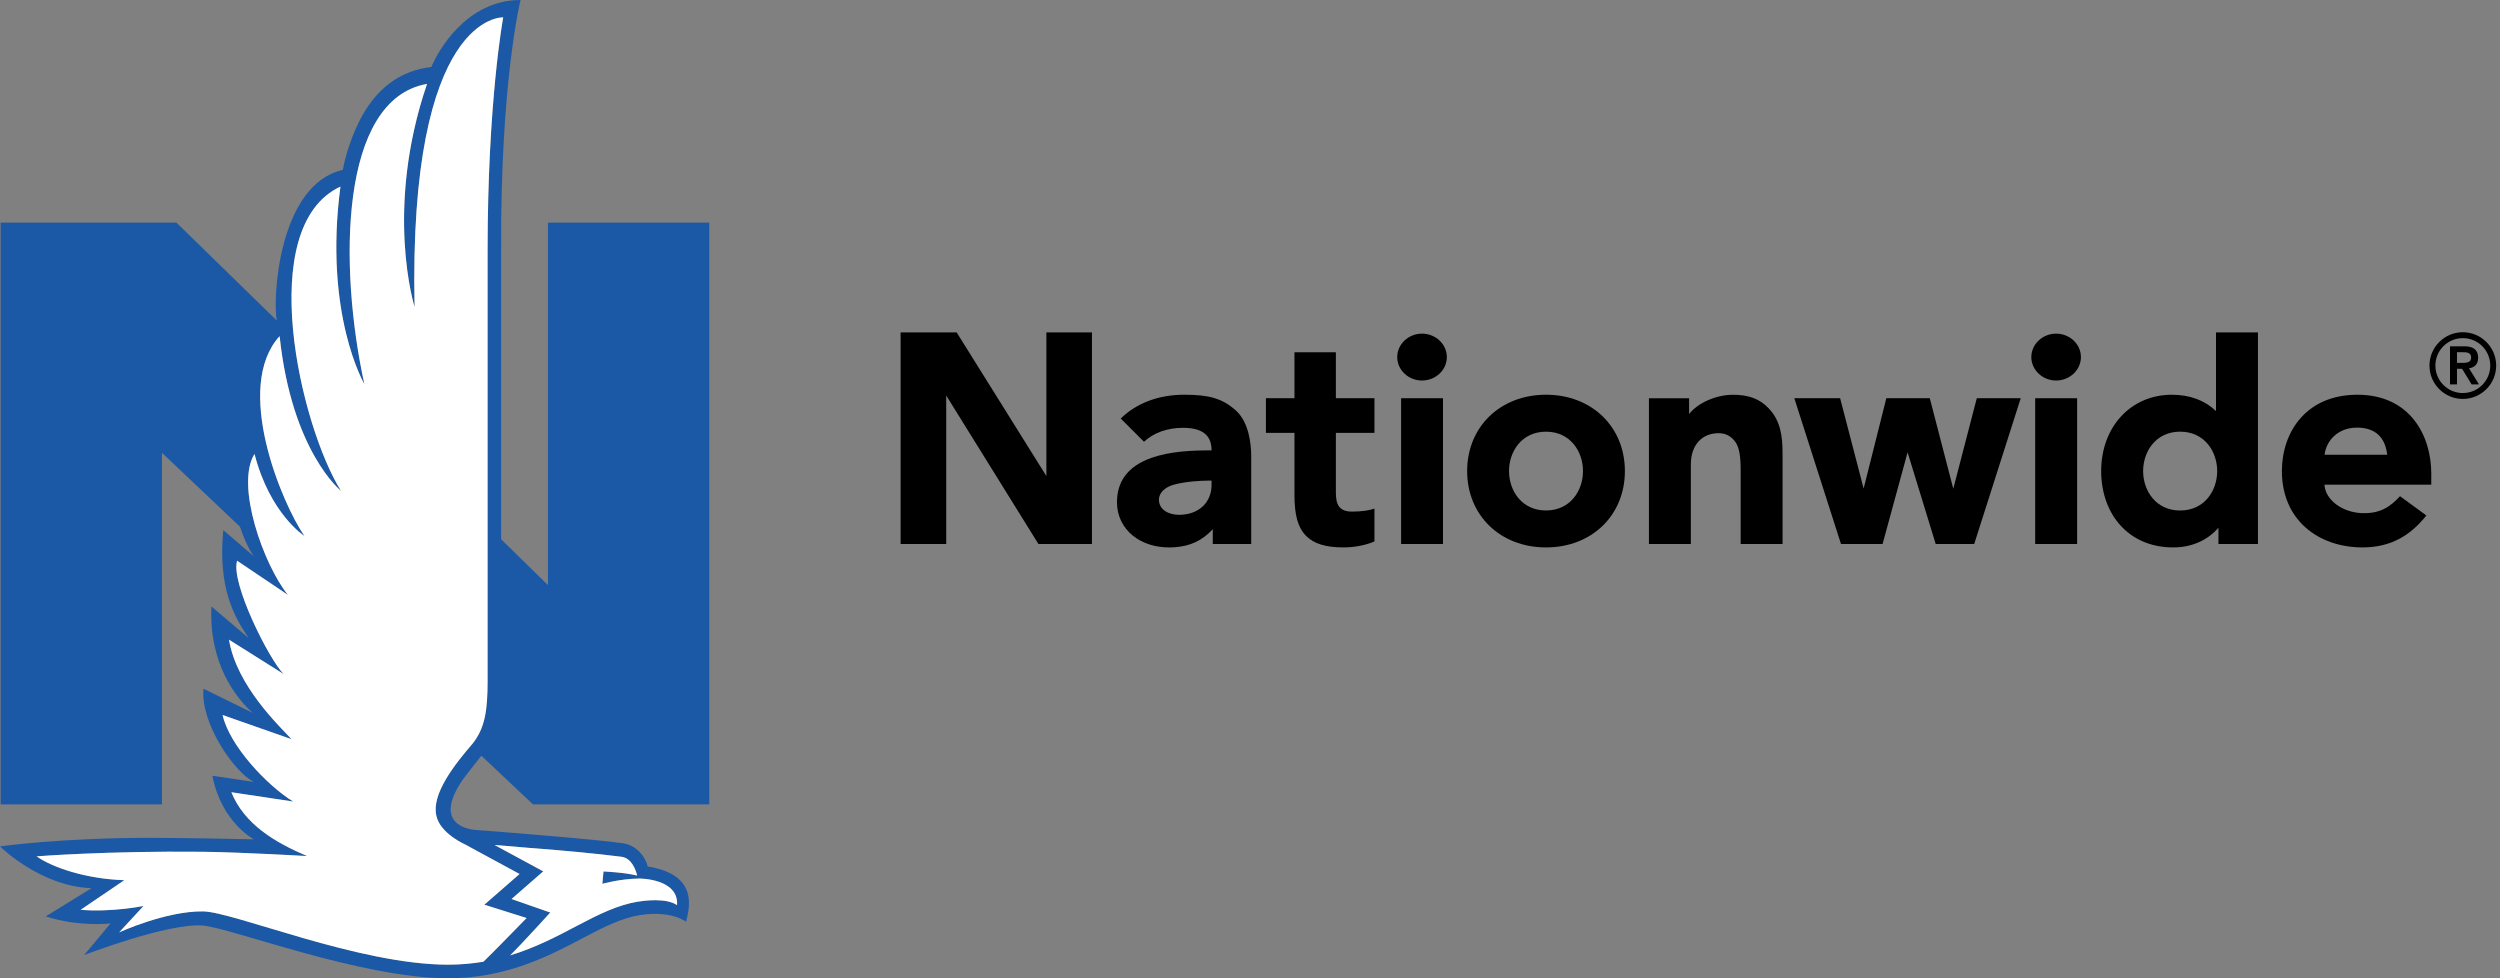
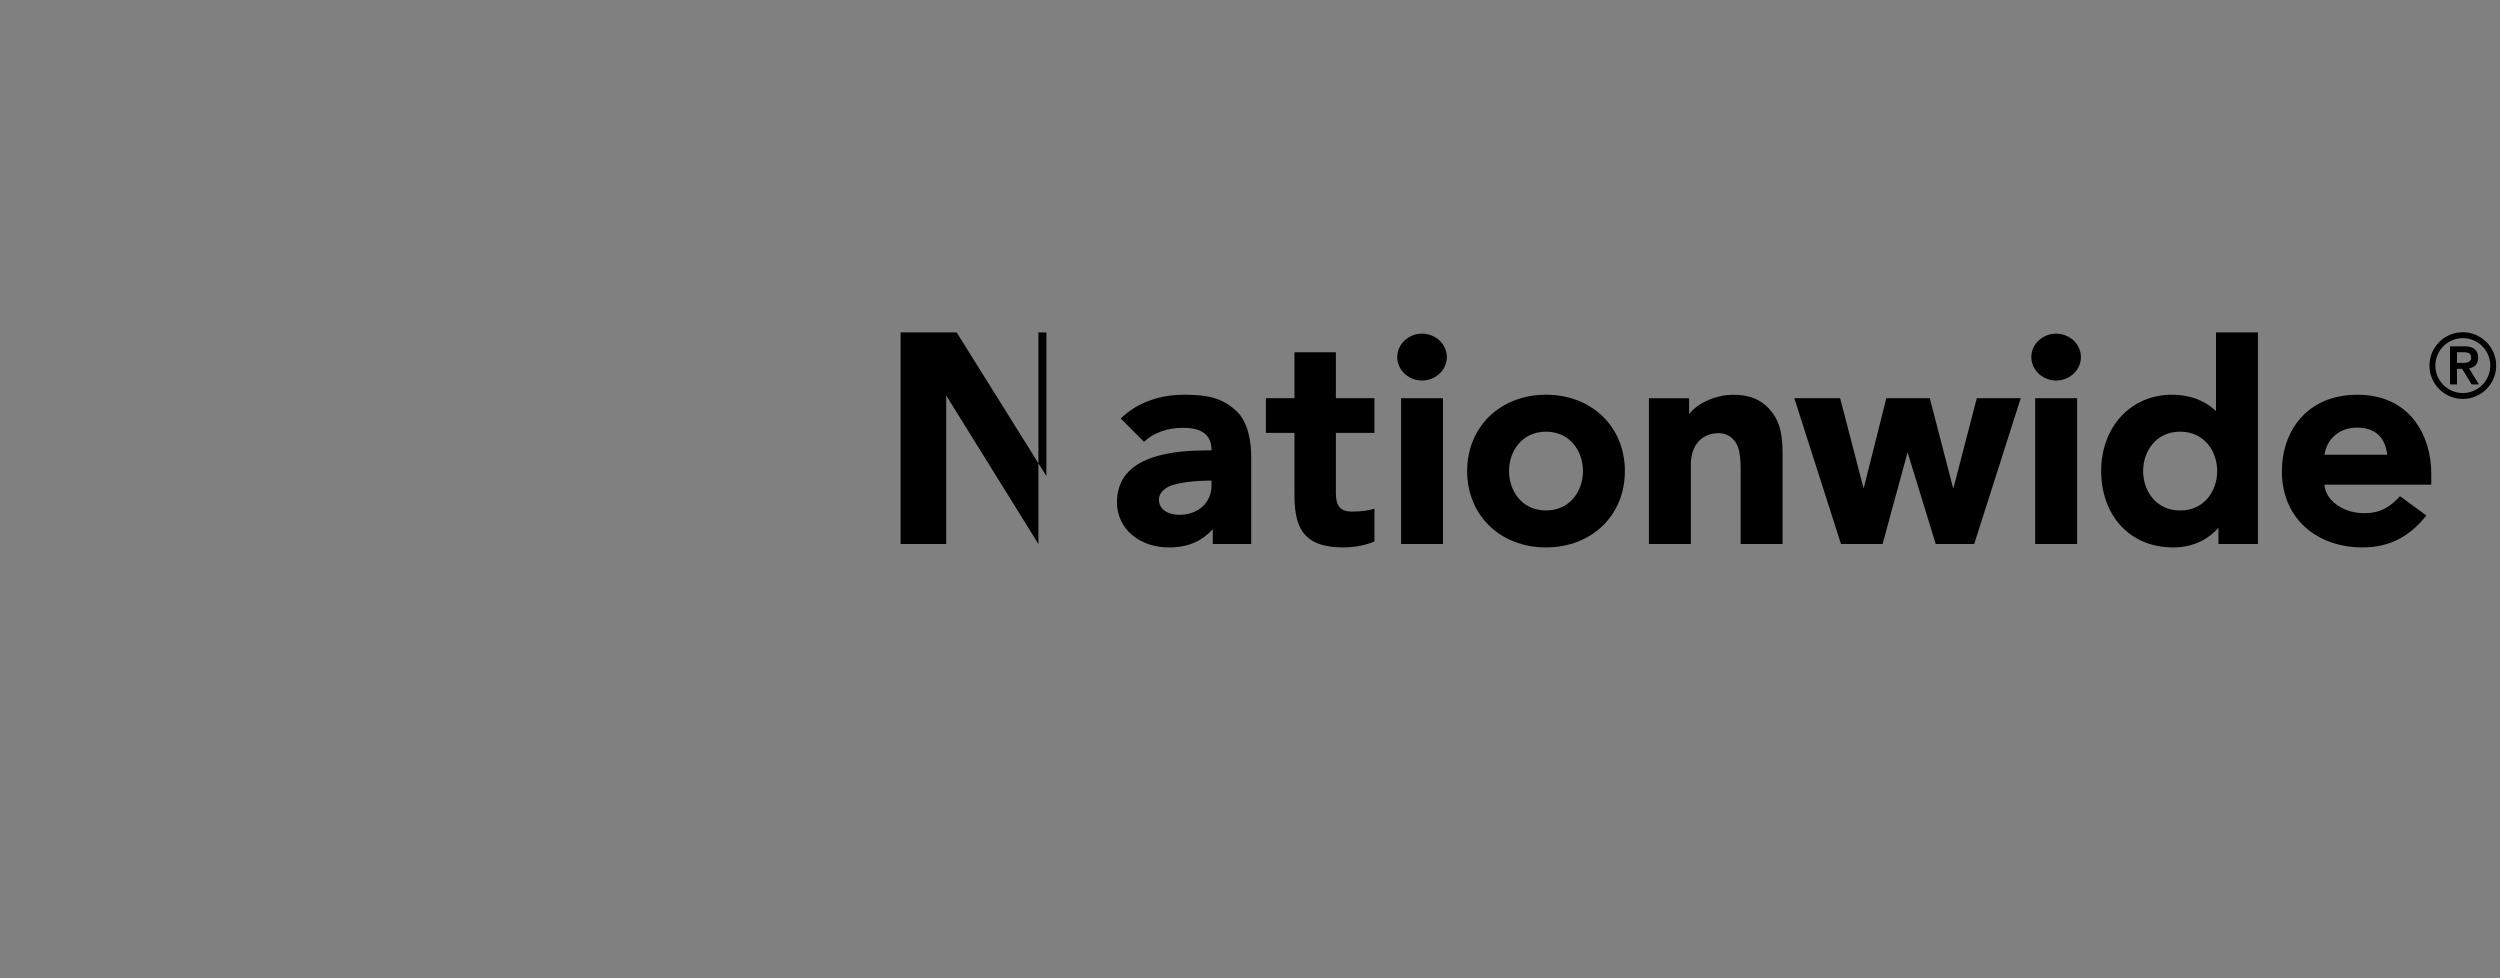
<svg xmlns="http://www.w3.org/2000/svg" width="100%" height="100%" viewBox="0 0 460 180" version="1.1" xml:space="preserve" style="fill-rule:evenodd;clip-rule:evenodd;stroke-linejoin:round;stroke-miterlimit:2;">
  <rect x="0" y="0" width="460" height="180" fill="#808080" stroke="none" />
  <g>
-     <path d="M86.947,136.835c-3.303,3.829 -7.589,9.276 -6.661,13.25c0,-0 0,0.002 0.001,0.004c0.689,3.291 5.331,5.314 5.331,5.314l9.98,5.41l-6.477,5.653l7.771,2.449c-0,-0 -7.123,7.306 -7.942,8.037c-2.033,0.343 -4.19,0.548 -6.508,0.548c-16.488,0 -39.417,-9.732 -45.088,-9.804c-6.841,-0.083 -15.432,3.862 -15.432,3.862l4.486,-4.858c0,-0 -5.871,1.19 -11.563,0.706l8.025,-5.451c-7.05,-0.229 -13.224,-2.329 -16.133,-4.386c-0,0 12.979,-1.027 30.58,-0.84c7.122,0.077 19.196,0.79 19.196,0.79c-5.969,-2.537 -11.549,-5.876 -13.943,-11.748l11.382,1.715c-4.779,-2.926 -11.716,-10.251 -12.994,-15.922l12.69,4.45c-2.252,-2.445 -10.101,-9.792 -11.512,-18.31l10.044,6.317c-2.633,-2.651 -9.767,-16.729 -8.553,-20.846l9.362,6.296c-4.483,-5.542 -9.727,-20.226 -6.157,-25.946c2.845,11.067 9.182,15.097 9.182,15.097c-4.16,-6.026 -13.132,-27.372 -4.564,-36.769c2.251,21.286 11.299,28.474 11.299,28.474c-7.489,-11.938 -16.023,-48.582 -0.106,-55.992c-3.117,23.543 4.405,36.341 4.405,36.341c-4.748,-21.691 -4.592,-52.425 11.527,-55.234c-7.915,23.172 -2.292,41.04 -2.292,41.04c-1.155,-54.199 16.306,-53.284 16.306,-53.284c-0,-0 -2.871,15.389 -2.871,42.817l0,79.21c0,5.471 -0.468,8.731 -2.771,11.61Zm10.365,19.173c7.024,0.54 12.015,1.01 17.027,1.638c1.895,0.239 2.647,2.429 2.897,3.457c-2.399,-0.595 -6.194,-0.753 -6.194,-0.753l-0.208,2.273c-0,-0 3.246,-0.927 6.798,-0.968c0,0 7.288,-0.033 6.941,4.89c-1.988,-1.376 -6.057,-0.828 -7.207,-0.639c-3.659,0.602 -7.141,2.297 -11.171,4.427c-3.689,1.948 -7.667,4.044 -12.34,5.462c2.046,-1.99 7.395,-7.891 7.395,-7.891l-7.128,-2.483l5.836,-5.091l-8.968,-4.854c2.239,0.191 4.356,0.382 6.322,0.532Zm0.761,-7.999l32.43,0l0,-107.044l-29.678,-0l-0,66.694l-8.615,-8.433l-0,-53.168c-0.153,-31.244 3.574,-46.058 3.574,-46.058c-10.047,0 -15.258,9.52 -16.422,12.333c-5.641,0.622 -10.265,3.873 -13.36,10.19c-1.752,3.575 -2.625,7.04 -2.937,8.734c-11.889,2.742 -12.919,23.918 -12.138,27.721l-18.465,-18.013l-32.346,-0l-0,107.044l29.679,0l0,-64.693c0,0 14.35,13.595 14.349,13.593c1.305,3.901 2.572,5.462 2.572,5.462l-5.634,-4.831c-1.017,10.503 1.936,15.889 4.678,19.868l-6.849,-5.808c-0.532,10.426 4.503,16.825 7.587,19.574l-9.056,-4.445c-0.62,6.242 5.64,15.383 9.274,17.147l-7.639,-1.14c1.661,8.605 7.639,11.699 7.639,11.699c-0,-0 -13.048,-0.274 -19.052,-0.274c-16.701,-0 -27.664,1.581 -27.664,1.581c-0,0 7.391,7.349 16.835,7.688l-8.411,5.185c6.107,1.993 11.911,1.302 11.911,1.302l-4.857,5.811c-0,0 15.29,-5.878 21.743,-5.433c5.139,0.355 29.119,9.705 45.221,9.705c10.804,0 18.632,-4.133 24.921,-7.457c3.837,-2.026 7.147,-3.667 10.409,-4.168c5.837,-0.896 8.464,1.228 8.464,1.228c0.596,-2.455 2.4,-8.654 -7.062,-10.17c-0.374,-1.686 -2.012,-3.888 -4.46,-4.259c-5.086,-0.771 -26.483,-2.419 -27.11,-2.457c-1.836,-0.111 -8.008,-1.303 -2.332,-9.433c0.429,-0.614 3.3,-4.229 3.3,-4.229l9.501,8.954Z" style="fill:#1b59a6;fill-rule:nonzero;" />
    <path d="M261.651,61.39c2.498,-0 4.568,1.93 4.568,4.313c-0,2.383 -2.07,4.313 -4.568,4.313c-2.494,-0 -4.561,-1.93 -4.561,-4.313c-0,-2.383 2.067,-4.313 4.561,-4.313Z" style="fill-rule:nonzero;" />
    <path d="M378.324,61.39c2.497,-0 4.567,1.93 4.567,4.313c-0,2.383 -2.07,4.313 -4.567,4.313c-2.485,-0 -4.561,-1.93 -4.561,-4.313c0,-2.383 2.076,-4.313 4.561,-4.313Z" style="fill-rule:nonzero;" />
    <path d="M230.222,83.941l0,16.152l-7.072,0l-0,-2.715c-1.849,1.989 -4.124,3.248 -7.666,3.344c-5.572,0.164 -9.96,-3.233 -9.96,-8.312c0,-7.816 8.329,-9.534 16.484,-9.534l0.917,-0c0,-2.16 -0.959,-4.158 -5.264,-4.158c-2.923,0 -5.403,0.934 -7.169,2.566l-4.278,-4.274c2.945,-2.896 7.083,-4.379 11.655,-4.379c4.526,-0 7.01,0.638 9.539,2.911c2.391,2.141 2.814,6.165 2.814,8.399Zm-7.297,4.496l-0.685,-0c-1.191,-0 -4.07,0.142 -6.244,0.741c-1.5,0.411 -2.752,1.395 -2.752,2.765c0,1.935 1.937,2.784 3.681,2.784c3.757,-0 6,-2.381 6,-5.468l0,-0.822Z" style="fill-rule:nonzero;" />
    <path d="M245.802,73.269l0,-8.457l-7.62,-0l0,8.457l-5.254,-0l-0,6.378l5.254,0l0,11.387c0,3.812 0.645,6.077 2.165,7.596c1.43,1.426 3.61,2.094 6.839,2.094c2.047,-0 4.112,-0.407 5.713,-1.096l0,-6.035c-0.963,0.323 -2.367,0.541 -4.121,0.541c-2.368,0 -2.976,-1.294 -2.976,-3.474l0,-11.013l7.097,0l0,-6.378l-7.097,-0Z" style="fill-rule:nonzero;" />
    <path d="M447.355,87.158l0,2.024l-19.653,-0c0.129,2.739 3.224,5.095 6.87,5.232c3.408,0.137 5.275,-1.208 7.031,-3.114l4.845,3.545c-2.942,3.72 -6.582,5.88 -11.738,5.88c-8.17,-0 -14.843,-5.078 -14.843,-14.044c0,-7.17 4.464,-14.049 13.892,-14.049c9.7,0 13.596,7.53 13.596,14.526Zm-8.106,-3.486c-0.337,-2.921 -1.941,-5.064 -5.753,-4.986c-3.23,0.074 -5.434,2.259 -5.779,4.986l11.532,-0Z" style="fill-rule:nonzero;" />
-     <path d="M192.535,61.167l0,26.428l-16.506,-26.428l-10.318,-0l-0,38.926l8.393,0l0,-27.318l16.963,27.318l9.853,0l-0,-38.926l-8.385,-0Z" style="fill-rule:nonzero;" />
+     <path d="M192.535,61.167l0,26.428l-16.506,-26.428l-10.318,-0l-0,38.926l8.393,0l0,-27.318l16.963,27.318l-0,-38.926l-8.385,-0Z" style="fill-rule:nonzero;" />
    <path d="M363.729,73.269l-4.325,16.662l-4.324,-16.662l-7.994,-0l-4.178,16.623l-4.327,-16.623l-8.429,-0l8.588,26.824l7.654,0l4.601,-16.863l5.173,16.863l7.087,0l8.56,-26.824l-8.086,-0Z" style="fill-rule:nonzero;" />
    <rect x="257.801" y="73.273" width="7.71" height="26.821" style="fill-rule:nonzero;" />
    <rect x="374.477" y="73.273" width="7.714" height="26.821" style="fill-rule:nonzero;" />
    <path d="M325.398,75.092c-1.619,-1.686 -3.634,-2.476 -6.624,-2.454c-2.95,0.02 -6.362,1.453 -7.981,3.549l-0,-2.91l-7.392,0l0,26.818l7.715,0l-0,-14.577c-0,-1.894 0.516,-3.295 1.413,-4.286c0.784,-0.876 1.918,-1.431 3.362,-1.519c1.744,-0.1 2.675,0.656 3.338,1.499c0.827,1.043 1.052,2.865 1.052,5.319l0,13.564l7.707,0l0,-16.749c0,-3.276 -0.423,-5.999 -2.59,-8.254Z" style="fill-rule:nonzero;" />
    <path d="M415.464,61.167l-0,38.926l-7.268,0l0,-2.982c-1.697,1.957 -4.475,3.615 -8.328,3.615c-3.706,-0 -6.92,-1.247 -9.296,-3.623c-2.546,-2.543 -3.955,-6.252 -3.955,-10.418c0,-8.146 5.46,-14.052 12.999,-14.052c3.294,0 6.03,1.012 8.128,2.994l-0,-14.46l7.72,-0Zm-7.502,25.518c0,-3.611 -2.336,-7.259 -6.82,-7.259c-4.469,0 -6.805,3.648 -6.805,7.259c0,3.593 2.336,7.248 6.805,7.248c4.484,-0 6.82,-3.655 6.82,-7.248Z" style="fill-rule:nonzero;" />
    <path d="M298.979,86.677c0,8.144 -6.093,14.049 -14.512,14.049c-8.417,-0 -14.513,-5.905 -14.513,-14.049c0,-8.143 6.096,-14.049 14.513,-14.049c8.419,-0 14.512,5.906 14.512,14.049Zm-14.512,-7.248c-4.477,0 -6.805,3.647 -6.805,7.248c-0,3.604 2.328,7.249 6.805,7.249c4.464,0 6.804,-3.645 6.804,-7.249c-0,-3.601 -2.34,-7.248 -6.804,-7.248Z" style="fill-rule:nonzero;" />
    <path d="M450.802,70.732l1.284,0l-0,-2.872l0.941,0l1.751,2.872l1.351,0l-1.829,-2.972c0.956,-0.115 1.679,-0.707 1.679,-1.93c0,-1.352 -0.79,-2.111 -2.472,-2.111l-2.705,0l0,7.013Zm1.284,-5.924l0.941,-0c0.793,-0.018 1.668,0.031 1.668,0.973c0,0.942 -0.875,0.991 -1.668,0.991l-0.941,0l-0,-1.964Zm-5.064,2.458c0,3.383 2.754,6.138 6.137,6.138c3.383,-0 6.138,-2.755 6.138,-6.138c-0,-3.381 -2.755,-6.138 -6.138,-6.138c-3.383,-0 -6.137,2.757 -6.137,6.138Zm1.089,-0c-0,-2.788 2.26,-5.049 5.048,-5.049c2.789,0 5.052,2.261 5.052,5.049c-0,2.789 -2.263,5.052 -5.052,5.052c-2.788,0 -5.048,-2.263 -5.048,-5.052Z" style="fill-rule:nonzero;" />
-     <path d="M86.947,136.835c-3.303,3.829 -7.589,9.276 -6.661,13.25c0,-0 0,0.002 0.001,0.004c0.689,3.291 5.331,5.314 5.331,5.314l9.98,5.41l-6.477,5.653l7.771,2.449c-0,-0 -7.123,7.306 -7.942,8.037c-2.033,0.343 -4.19,0.548 -6.508,0.548c-16.488,0 -39.417,-9.732 -45.088,-9.804c-6.841,-0.083 -15.432,3.862 -15.432,3.862l4.486,-4.858c0,-0 -5.871,1.19 -11.563,0.706l8.025,-5.451c-7.05,-0.229 -13.224,-2.329 -16.133,-4.386c-0,0 12.979,-1.027 30.58,-0.84c7.122,0.077 19.196,0.79 19.196,0.79c-5.969,-2.537 -11.549,-5.876 -13.943,-11.748l11.382,1.715c-4.779,-2.926 -11.716,-10.251 -12.994,-15.922l12.69,4.45c-2.252,-2.445 -10.101,-9.792 -11.512,-18.31l10.044,6.317c-2.633,-2.651 -9.767,-16.729 -8.553,-20.846l9.362,6.296c-4.483,-5.542 -9.727,-20.226 -6.157,-25.946c2.845,11.067 9.182,15.097 9.182,15.097c-4.16,-6.026 -13.132,-27.372 -4.564,-36.769c2.251,21.286 11.299,28.474 11.299,28.474c-7.489,-11.938 -16.023,-48.582 -0.106,-55.992c-3.117,23.543 4.405,36.341 4.405,36.341c-4.748,-21.691 -4.592,-52.425 11.527,-55.234c-7.915,23.172 -2.292,41.04 -2.292,41.04c-1.155,-54.199 16.306,-53.284 16.306,-53.284c-0,-0 -2.871,15.389 -2.871,42.817l0,79.21c0,5.471 -0.468,8.731 -2.771,11.61Zm10.365,19.173c7.024,0.54 12.015,1.01 17.027,1.638c1.895,0.239 2.647,2.429 2.897,3.457c-2.399,-0.595 -6.194,-0.753 -6.194,-0.753l-0.208,2.273c-0,-0 3.246,-0.927 6.798,-0.968c0,0 7.288,-0.033 6.941,4.89c-1.988,-1.376 -6.057,-0.828 -7.207,-0.639c-3.659,0.602 -7.141,2.297 -11.171,4.427c-3.689,1.948 -7.667,4.044 -12.34,5.462c2.046,-1.99 7.395,-7.891 7.395,-7.891l-7.128,-2.483l5.836,-5.091l-8.968,-4.854c2.239,0.191 4.356,0.382 6.322,0.532Z" style="fill:#fff;fill-rule:nonzero;" />
  </g>
</svg>